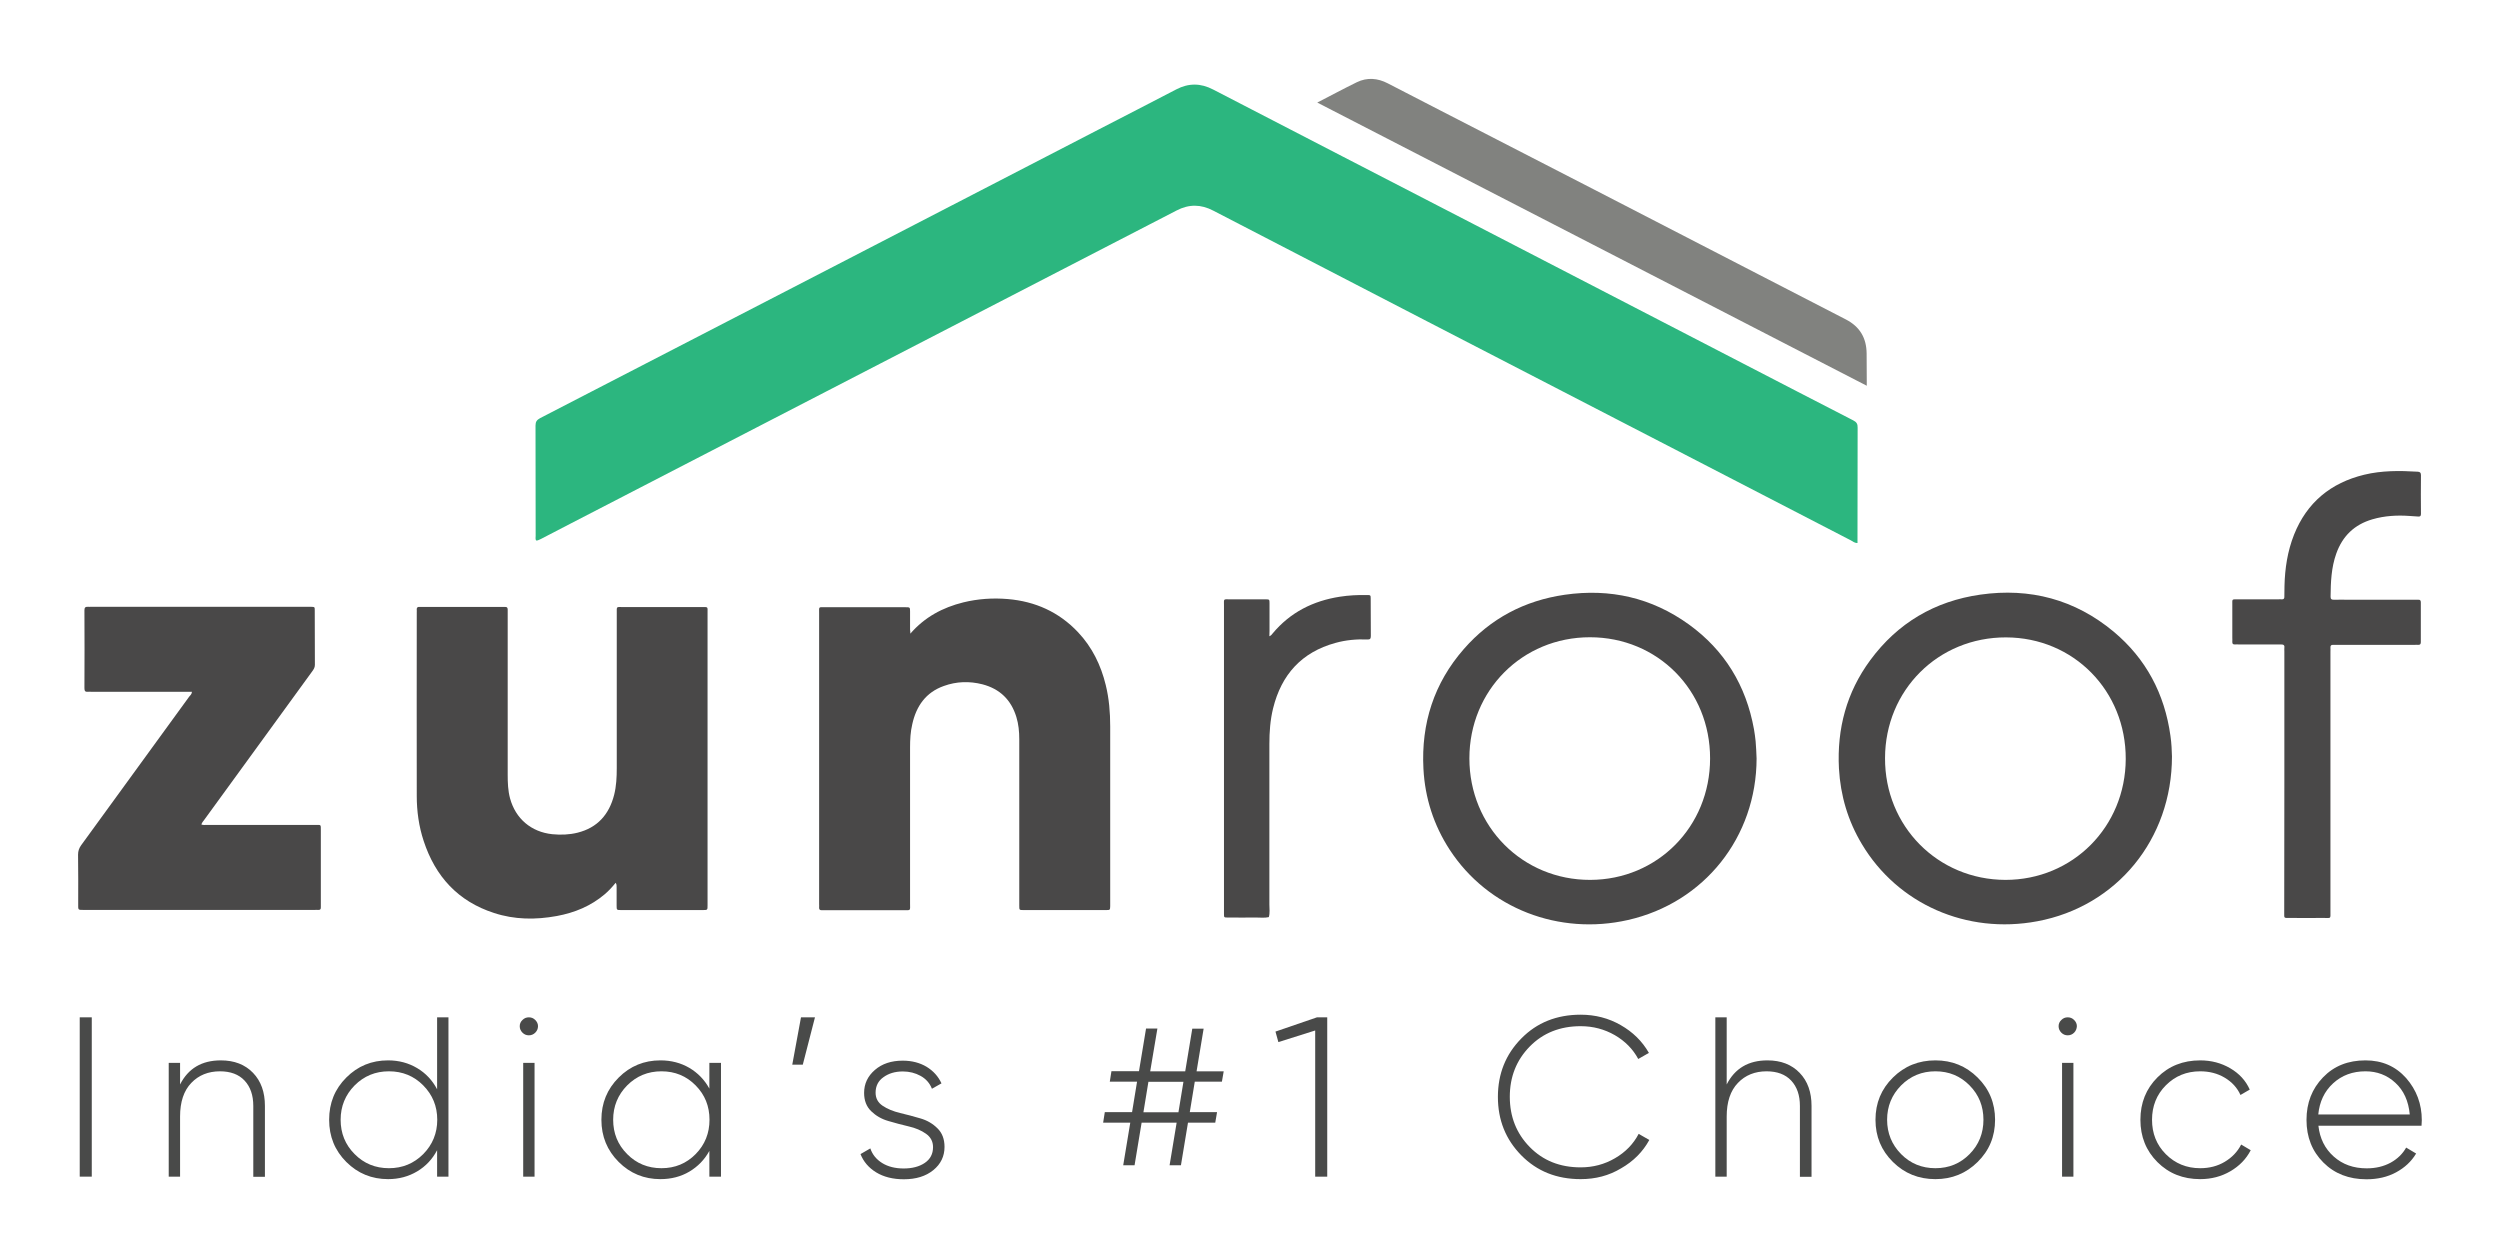
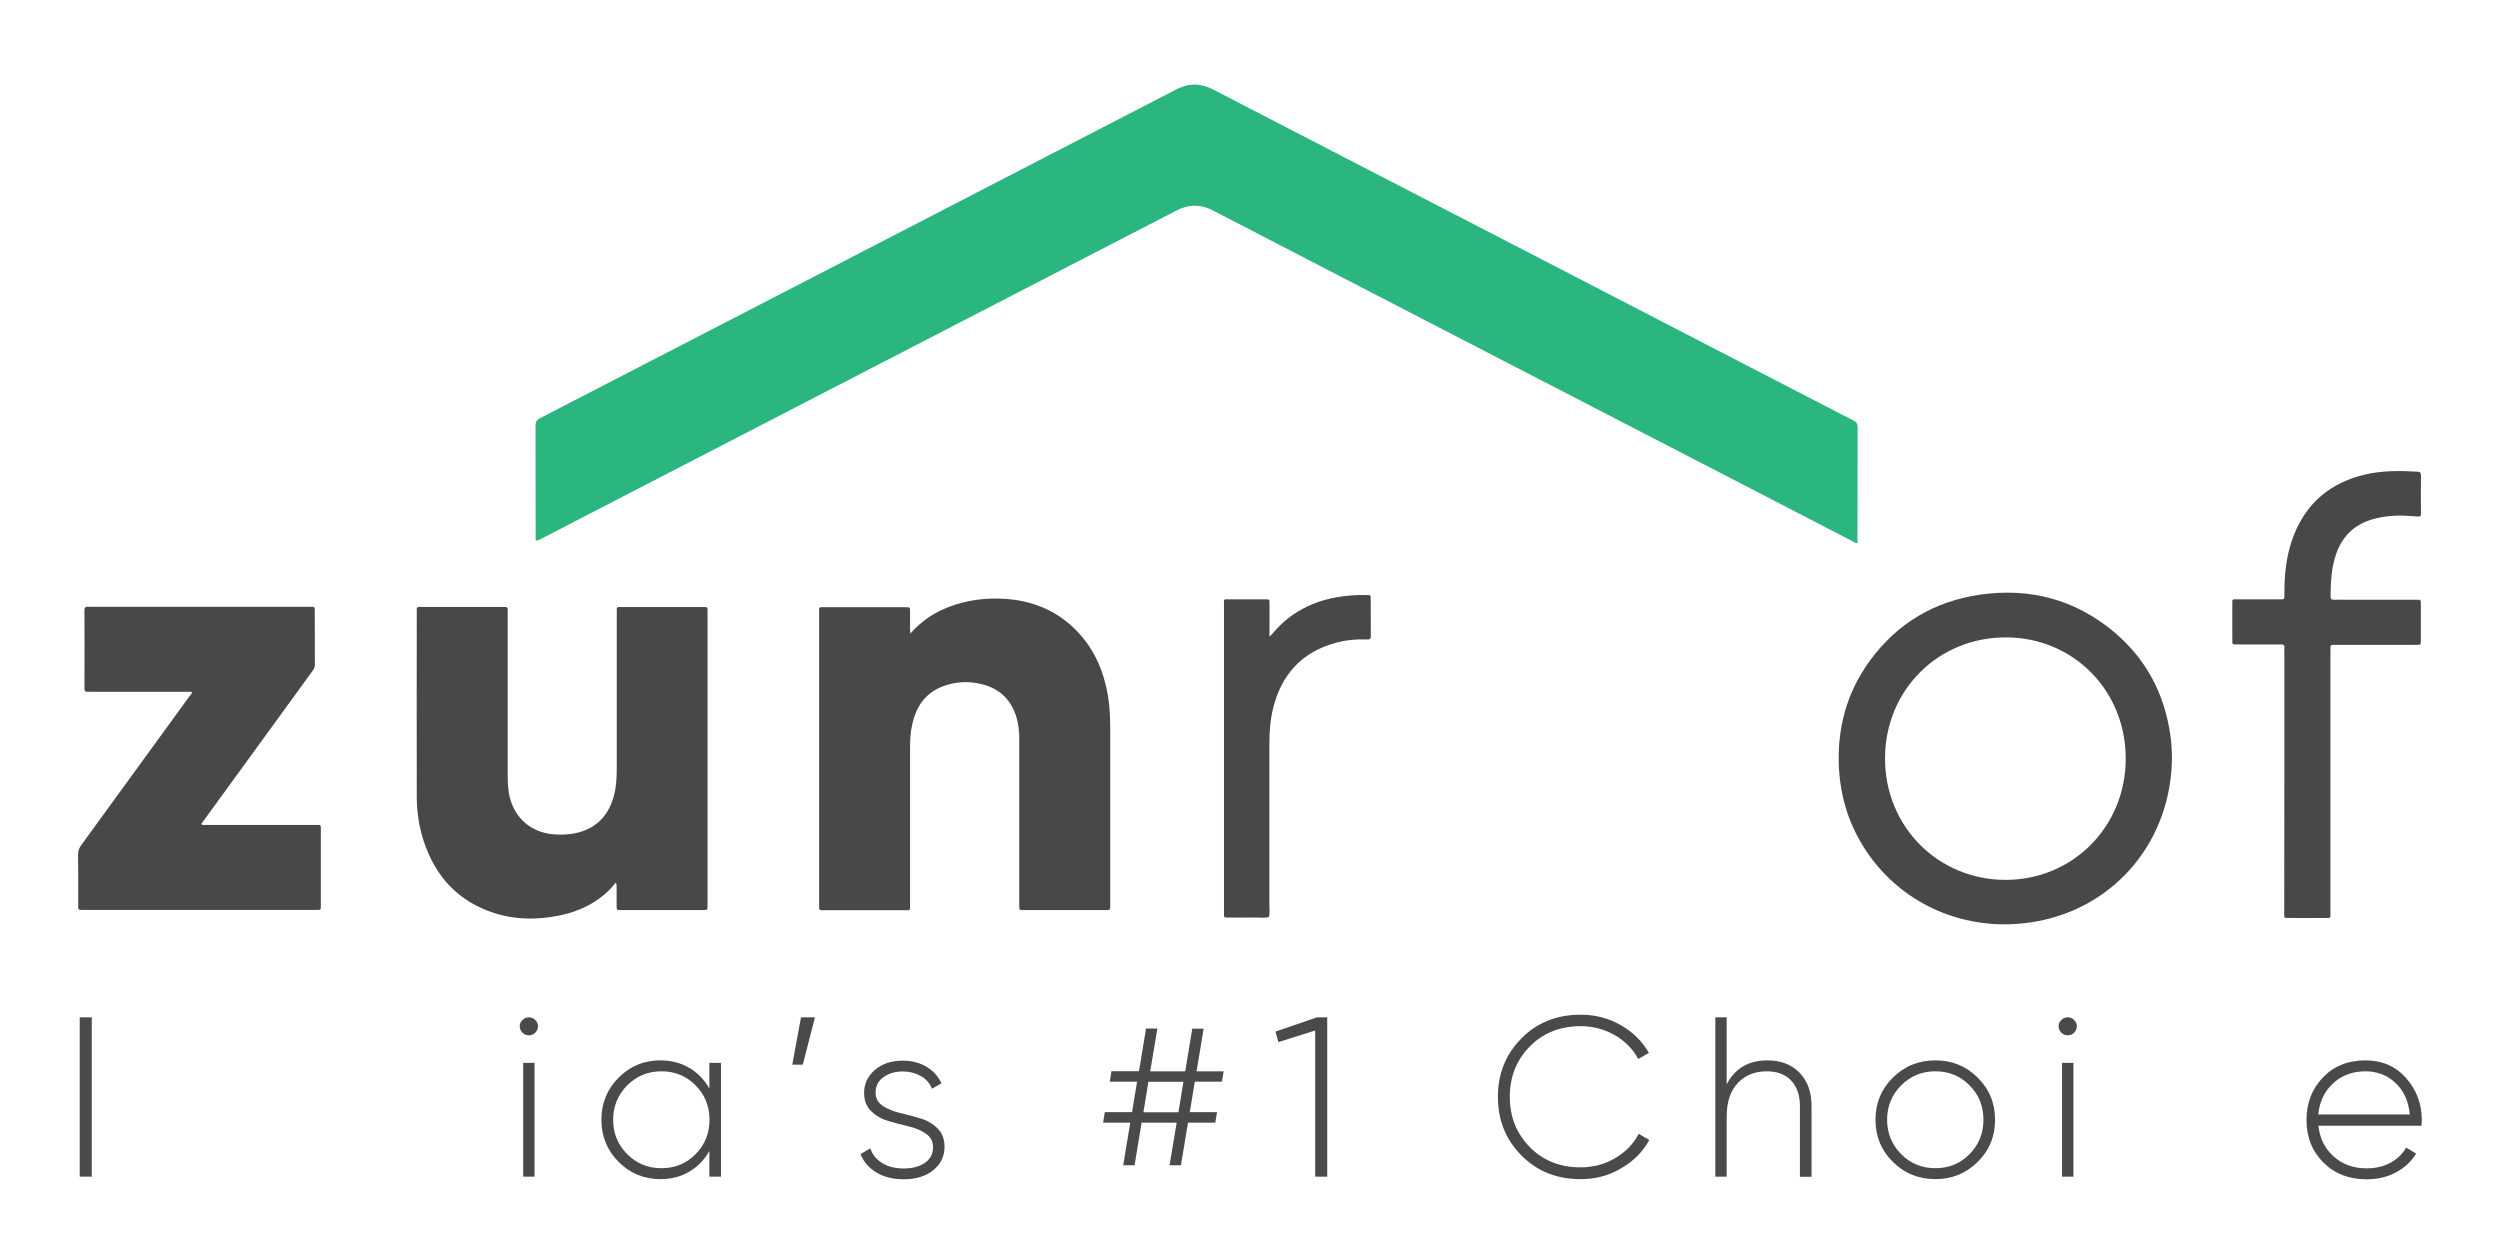
<svg xmlns="http://www.w3.org/2000/svg" version="1.1" id="Layer_1" x="0px" y="0px" viewBox="0 0 180.62 90.89" style="enable-background:new 0 0 180.62 90.89;" xml:space="preserve">
  <style type="text/css">
	.st0{fill:#2CB67F;}
	.st1{fill:#494848;}
	.st2{fill:#81827F;}
	.st3{fill:#494A49;}
</style>
  <g>
    <g>
      <path class="st0" d="M38.73,39.05c-0.06-0.11-0.03-0.22-0.03-0.33c0-2.66,0-5.32-0.01-7.98c0-0.28,0.1-0.4,0.33-0.53    c6.86-3.54,13.72-7.08,20.58-10.63c6.58-3.4,13.15-6.8,19.73-10.2c1.88-0.97,3.77-1.94,5.65-2.92c0.9-0.47,1.77-0.46,2.67,0.01    c6.27,3.25,12.54,6.48,18.81,9.72c6.48,3.35,12.96,6.7,19.43,10.05c2.67,1.38,5.33,2.76,8,4.13c0.24,0.12,0.33,0.26,0.32,0.53    c-0.01,2.66-0.01,5.32-0.01,7.98c0,0.11,0,0.22,0,0.35c-0.2,0.01-0.34-0.11-0.48-0.19c-4.58-2.37-9.17-4.74-13.75-7.11    c-5.61-2.9-11.22-5.79-16.82-8.69C98,20.57,92.83,17.9,87.66,15.22c-0.9-0.47-1.76-0.48-2.66-0.01    c-6.82,3.53-13.65,7.05-20.48,10.58c-7.78,4.02-15.55,8.03-23.32,12.05c-0.71,0.37-1.41,0.73-2.12,1.1    C38.96,38.98,38.86,39.07,38.73,39.05z" />
      <path class="st1" d="M44.48,63.78c-0.25,0.31-0.5,0.58-0.78,0.82c-1.01,0.86-2.18,1.34-3.47,1.58c-1.53,0.28-3.05,0.27-4.54-0.22    c-2.6-0.84-4.24-2.64-5.08-5.2c-0.35-1.06-0.5-2.15-0.5-3.26c-0.01-4.43,0-8.85,0-13.28c0-0.05,0.01-0.1,0-0.15    c-0.02-0.19,0.08-0.24,0.24-0.22c0.05,0,0.1,0,0.15,0c1.94,0,3.88,0,5.81,0c0.06,0,0.12,0,0.18,0c0.15-0.01,0.19,0.07,0.19,0.2    c0,0.11,0,0.22,0,0.33c0,3.86,0,7.73,0,11.59c0,0.58,0.02,1.15,0.17,1.71c0.4,1.47,1.53,2.43,3.05,2.59    c0.62,0.06,1.23,0.04,1.83-0.11c1.44-0.36,2.28-1.32,2.64-2.73c0.16-0.63,0.19-1.28,0.19-1.93c0-3.73,0-7.46,0-11.18    c0-0.54-0.05-0.46,0.47-0.46c1.88,0,3.75,0,5.63,0c0.02,0,0.05,0,0.07,0c0.44,0,0.39-0.03,0.39,0.4c0,6.27,0,12.53,0,18.8    c0,0.78,0,1.57,0,2.35c0,0.33,0,0.34-0.31,0.34c-1.99,0-3.97,0-5.96,0c-0.29,0-0.3-0.01-0.3-0.31c0-0.44,0-0.88,0-1.32    C44.54,64.01,44.57,63.91,44.48,63.78z" />
      <path class="st1" d="M65.77,45.78c1.04-1.2,2.34-1.89,3.83-2.26c1.06-0.26,2.13-0.33,3.21-0.24c1.98,0.17,3.69,0.93,5.07,2.39    c1.03,1.09,1.66,2.39,2.01,3.83c0.24,0.98,0.32,1.98,0.32,2.99c0,4.29,0,8.58,0,12.87c0,0.04,0,0.07,0,0.11    c-0.01,0.27-0.01,0.28-0.29,0.28c-1.99,0-3.97,0-5.96,0c-0.32,0-0.32,0-0.32-0.32c0-1.58,0-3.16,0-4.75c0-2.43,0-4.86,0-7.28    c0-0.54-0.05-1.08-0.21-1.6c-0.38-1.24-1.19-2.03-2.45-2.36c-0.94-0.24-1.88-0.21-2.79,0.12c-1.3,0.46-1.99,1.45-2.28,2.76    c-0.13,0.55-0.16,1.11-0.16,1.68c0,3.75,0,7.5,0,11.26c0,0.56,0.08,0.5-0.48,0.5c-1.88,0-3.75,0-5.63,0c-0.09,0-0.17,0-0.26,0    c-0.13,0.01-0.21-0.04-0.2-0.19c0.01-0.09,0-0.17,0-0.26c0-7,0-14,0-21c0-0.51-0.06-0.44,0.46-0.44c1.88,0,3.75,0,5.63,0    c0.05,0,0.1,0,0.15,0c0.32,0,0.33,0,0.33,0.31c0,0.44,0,0.88,0,1.32C65.77,45.59,65.77,45.68,65.77,45.78z" />
      <path class="st1" d="M13.87,49.98c-0.16,0-0.29,0-0.43,0c-2.28,0-4.56,0-6.84,0c-0.09,0-0.17-0.01-0.26,0    C6.15,50,6.1,49.91,6.1,49.72c0.01-1.88,0.01-3.75,0-5.63c0-0.2,0.07-0.26,0.26-0.25c0.07,0.01,0.15,0,0.22,0    c5.24,0,10.47,0,15.71,0c0.06,0,0.12,0,0.18,0c0.27,0.01,0.27,0.01,0.27,0.26c0,1.31,0,2.62,0.01,3.94c0,0.19-0.09,0.32-0.19,0.46    c-1.42,1.95-2.84,3.91-4.26,5.86c-1.18,1.63-2.36,3.25-3.55,4.88c-0.07,0.1-0.16,0.18-0.2,0.33c0.13,0.05,0.26,0.03,0.38,0.03    c2.61,0,5.22,0,7.84,0c0.44,0,0.41-0.06,0.41,0.42c0,1.77,0,3.53,0,5.3c0,0.07,0,0.15,0,0.22c0.01,0.14-0.04,0.21-0.19,0.2    c-0.09-0.01-0.17,0-0.26,0c-5.54,0-11.08,0-16.63,0c-0.49,0-0.45,0.03-0.45-0.46c0-1.18,0.01-2.35-0.01-3.53    c0-0.26,0.07-0.47,0.22-0.68c2.61-3.58,5.21-7.16,7.81-10.74C13.75,50.24,13.85,50.16,13.87,49.98z" />
      <path class="st1" d="M165.04,56.4c0-3.11,0-6.23,0-9.34c0-0.09-0.01-0.17,0-0.26c0.03-0.2-0.07-0.24-0.25-0.24    c-1.02,0.01-2.04,0-3.05,0c-0.09,0-0.17-0.01-0.26,0c-0.14,0.01-0.21-0.04-0.2-0.19c0.01-0.1,0-0.2,0-0.29c0-0.8,0-1.59,0-2.39    c0-0.42-0.05-0.39,0.4-0.39c0.97,0,1.94,0,2.91,0c0.09,0,0.17-0.01,0.26,0c0.14,0.01,0.2-0.05,0.19-0.2c0-0.26,0-0.51,0.01-0.77    c0.03-1.27,0.22-2.51,0.69-3.7c0.93-2.33,2.65-3.74,5.06-4.33c1.28-0.31,2.57-0.3,3.88-0.22c0.16,0.01,0.23,0.07,0.23,0.25    c-0.01,0.93-0.01,1.86,0,2.8c0,0.14-0.05,0.2-0.19,0.19c-0.2-0.02-0.39-0.03-0.59-0.04c-0.92-0.07-1.84-0.02-2.73,0.24    c-1.3,0.38-2.16,1.21-2.61,2.48c-0.36,1.01-0.4,2.06-0.41,3.12c0,0.17,0.08,0.21,0.23,0.21c0.37-0.01,0.74,0,1.1,0    c1.57,0,3.14,0,4.71,0c0.1,0,0.2,0,0.29,0c0.14-0.01,0.19,0.05,0.19,0.19c0,0.96,0,1.91,0,2.87c0,0.13-0.04,0.21-0.19,0.2    c-0.09-0.01-0.17,0-0.26,0c-1.88,0-3.75,0-5.63,0c-0.09,0-0.17,0-0.26,0c-0.14-0.01-0.2,0.06-0.19,0.2c0.01,0.1,0,0.2,0,0.29    c0,6.25,0,12.51,0,18.76c0,0.57,0.06,0.48-0.49,0.48c-0.83,0.01-1.67,0-2.5,0c-0.38,0-0.35,0.02-0.35-0.36    C165.04,62.76,165.04,59.58,165.04,56.4z" />
-       <path class="st2" d="M95.17,7.41c1.01-0.52,1.92-1.01,2.86-1.47c0.74-0.36,1.5-0.3,2.23,0.08c1.28,0.66,2.55,1.32,3.82,1.97    c3.69,1.9,7.39,3.8,11.08,5.7c3.95,2.04,7.91,4.08,11.86,6.12c2.11,1.09,4.22,2.18,6.34,3.27c1.01,0.52,1.49,1.34,1.5,2.46    c0,0.65,0.01,1.3,0.01,1.95c0,0.11,0,0.21,0,0.38C121.63,21.05,108.44,14.24,95.17,7.41z" />
      <path class="st1" d="M91.71,45.97c0.14-0.06,0.18-0.14,0.24-0.21c1.27-1.52,2.92-2.35,4.86-2.65c0.64-0.1,1.29-0.13,1.94-0.12    c0.27,0,0.28,0.01,0.28,0.25c0,0.91,0,1.82,0.01,2.72c0,0.21-0.08,0.25-0.26,0.24c-0.78-0.03-1.55,0.04-2.3,0.25    c-2.44,0.67-3.9,2.29-4.5,4.72c-0.21,0.85-0.27,1.72-0.27,2.59c0,3.86,0,7.73,0,11.59c0,0.3,0.05,0.61-0.04,0.91    c-0.3,0.07-0.61,0.03-0.91,0.03c-0.69,0.01-1.37,0-2.06,0c-0.27,0-0.27-0.01-0.27-0.26c0-0.07,0-0.15,0-0.22    c0-7.35,0-14.69,0-22.04c0-0.54-0.07-0.47,0.46-0.47c0.85,0,1.69,0,2.54,0c0.28,0,0.29,0.01,0.29,0.28c0,0.66,0,1.32,0,1.99    C91.71,45.69,91.71,45.81,91.71,45.97z" />
      <path class="st1" d="M156.81,53.16c-0.42-3.03-1.76-5.57-4.11-7.53c-2.79-2.32-6.04-3.18-9.62-2.67c-3.3,0.47-5.98,2.05-7.96,4.74    c-1.71,2.32-2.41,4.95-2.26,7.82c0.11,1.96,0.65,3.79,1.66,5.47c2.58,4.32,7.56,6.53,12.67,5.57c5.74-1.07,9.73-5.93,9.73-11.91    C156.91,54.25,156.89,53.7,156.81,53.16z M144.89,63.57c-4.89-0.01-8.72-3.88-8.7-8.8c0.01-4.91,3.84-8.73,8.74-8.72    c4.88,0.01,8.67,3.86,8.65,8.79C153.56,59.74,149.75,63.57,144.89,63.57z" />
-       <path class="st1" d="M126.84,53.55c-0.03-0.29-0.07-0.58-0.12-0.87c-0.57-3.15-2.12-5.7-4.71-7.57c-2.68-1.93-5.69-2.61-8.96-2.14    c-2.9,0.42-5.36,1.71-7.29,3.92c-2.16,2.47-3.09,5.38-2.92,8.65c0.11,2.11,0.74,4.07,1.89,5.84c2.79,4.29,7.94,6.21,12.88,5.09    c5.53-1.25,9.29-6,9.3-11.67C126.89,54.38,126.88,53.96,126.84,53.55z M114.89,63.57c-4.89,0.01-8.73-3.85-8.73-8.78    c0-4.91,3.82-8.75,8.71-8.75c4.89,0,8.69,3.83,8.68,8.76C123.55,59.72,119.75,63.56,114.89,63.57z" />
    </g>
    <g>
      <path class="st3" d="M5.76,73.5h0.87v11.51H5.76V73.5z" />
-       <path class="st3" d="M15.95,76.61c0.98,0,1.75,0.3,2.33,0.9c0.58,0.6,0.86,1.4,0.86,2.39v5.12h-0.84V79.9    c0-0.77-0.21-1.38-0.63-1.83c-0.42-0.45-1.02-0.67-1.78-0.67c-0.84,0-1.54,0.28-2.07,0.84c-0.54,0.56-0.81,1.37-0.81,2.43v4.34    h-0.82v-8.22h0.82v1.56C13.6,77.19,14.58,76.61,15.95,76.61z" />
-       <path class="st3" d="M31.58,73.5h0.82v11.51h-0.82V83.1c-0.34,0.65-0.82,1.16-1.44,1.53c-0.62,0.37-1.32,0.56-2.1,0.56    c-1.18,0-2.19-0.41-3.02-1.24c-0.83-0.83-1.24-1.84-1.24-3.05c0-1.21,0.41-2.22,1.24-3.05c0.83-0.83,1.83-1.24,3.02-1.24    c0.78,0,1.48,0.19,2.1,0.56c0.62,0.37,1.1,0.88,1.44,1.53V73.5z M25.62,83.38c0.67,0.68,1.5,1.02,2.48,1.02    c0.98,0,1.8-0.34,2.48-1.02c0.67-0.68,1.01-1.51,1.01-2.48c0-0.98-0.34-1.8-1.01-2.48c-0.67-0.68-1.5-1.02-2.48-1.02    c-0.98,0-1.8,0.34-2.48,1.02c-0.67,0.68-1.01,1.51-1.01,2.48C24.61,81.87,24.94,82.7,25.62,83.38z" />
      <path class="st3" d="M38.67,74.61c-0.13,0.13-0.29,0.19-0.46,0.19c-0.18,0-0.33-0.06-0.46-0.19c-0.13-0.13-0.2-0.28-0.2-0.47    c0-0.18,0.07-0.33,0.2-0.45c0.13-0.13,0.28-0.19,0.46-0.19c0.18,0,0.33,0.06,0.46,0.19c0.13,0.13,0.2,0.28,0.2,0.45    C38.87,74.32,38.8,74.48,38.67,74.61z M37.8,85.01v-8.22h0.82v8.22H37.8z" />
      <path class="st3" d="M51.25,76.79h0.84v8.22h-0.84v-1.86c-0.35,0.64-0.83,1.13-1.45,1.5c-0.61,0.36-1.31,0.54-2.09,0.54    c-1.17,0-2.18-0.41-3.01-1.24c-0.83-0.83-1.25-1.84-1.25-3.05c0-1.21,0.42-2.22,1.25-3.05c0.83-0.83,1.84-1.24,3.01-1.24    c0.78,0,1.47,0.18,2.09,0.54c0.61,0.36,1.1,0.86,1.45,1.5V76.79z M45.31,83.38c0.67,0.68,1.5,1.02,2.48,1.02    c0.98,0,1.8-0.34,2.47-1.02c0.67-0.68,1-1.51,1-2.48c0-0.98-0.33-1.8-1-2.48c-0.67-0.68-1.49-1.02-2.47-1.02    c-0.98,0-1.8,0.34-2.48,1.02c-0.67,0.68-1.01,1.51-1.01,2.48C44.3,81.87,44.63,82.7,45.31,83.38z" />
      <path class="st3" d="M58.88,73.5L58,76.92h-0.76l0.63-3.42H58.88z" />
      <path class="st3" d="M63.26,78.94c0,0.41,0.17,0.72,0.51,0.95c0.34,0.23,0.76,0.4,1.25,0.52c0.49,0.12,0.98,0.24,1.47,0.39    c0.49,0.14,0.9,0.38,1.24,0.72c0.34,0.33,0.51,0.78,0.51,1.34c0,0.68-0.27,1.24-0.81,1.68c-0.54,0.44-1.25,0.66-2.13,0.66    c-0.79,0-1.46-0.17-2-0.5c-0.54-0.33-0.92-0.78-1.13-1.32l0.71-0.41c0.15,0.45,0.44,0.8,0.86,1.06c0.42,0.26,0.94,0.39,1.55,0.39    c0.61,0,1.12-0.13,1.52-0.4c0.4-0.27,0.6-0.65,0.6-1.14c0-0.41-0.17-0.73-0.51-0.97c-0.34-0.24-0.76-0.42-1.25-0.53    c-0.49-0.12-0.98-0.24-1.47-0.39c-0.49-0.14-0.9-0.38-1.24-0.71c-0.34-0.33-0.51-0.77-0.51-1.32c0-0.66,0.26-1.21,0.78-1.66    c0.52-0.45,1.19-0.67,2.01-0.67c0.66,0,1.23,0.15,1.72,0.44c0.49,0.3,0.85,0.7,1.08,1.2l-0.69,0.39    c-0.16-0.41-0.44-0.72-0.82-0.93c-0.38-0.21-0.81-0.32-1.28-0.32c-0.56,0-1.03,0.14-1.41,0.42    C63.45,78.09,63.26,78.47,63.26,78.94z" />
      <path class="st3" d="M88.28,78.15h-1.96l-0.36,2.2h1.97l-0.13,0.76h-1.97l-0.51,3.08H84.5l0.51-3.08h-2.53l-0.51,3.08h-0.82    l0.51-3.08h-1.96l0.12-0.76h1.97l0.36-2.2h-1.97l0.12-0.76h1.99l0.51-3.08h0.82L83.1,77.4h2.53l0.51-3.08h0.82l-0.51,3.08h1.96    L88.28,78.15z M85.14,80.36l0.36-2.2h-2.53l-0.36,2.2H85.14z" />
      <path class="st3" d="M95.15,73.5h0.74v11.51h-0.87V74.45l-2.66,0.84l-0.21-0.76L95.15,73.5z" />
      <path class="st3" d="M114.2,85.19c-1.73,0-3.16-0.57-4.29-1.72c-1.13-1.15-1.69-2.55-1.69-4.22c0-1.67,0.56-3.07,1.69-4.22    c1.13-1.15,2.56-1.72,4.29-1.72c1.05,0,2.02,0.25,2.89,0.75c0.88,0.5,1.56,1.17,2.04,2.01l-0.77,0.44    c-0.38-0.71-0.95-1.29-1.69-1.72c-0.75-0.43-1.57-0.65-2.47-0.65c-1.49,0-2.72,0.49-3.68,1.47c-0.96,0.98-1.44,2.19-1.44,3.63    c0,1.44,0.48,2.65,1.44,3.63c0.96,0.98,2.18,1.47,3.68,1.47c0.9,0,1.73-0.22,2.48-0.66c0.76-0.44,1.33-1.03,1.71-1.76l0.77,0.44    c-0.47,0.86-1.15,1.54-2.04,2.05C116.24,84.94,115.27,85.19,114.2,85.19z" />
      <path class="st3" d="M127.69,76.61c0.98,0,1.75,0.3,2.33,0.9c0.58,0.6,0.86,1.4,0.86,2.39v5.12h-0.84V79.9    c0-0.77-0.21-1.38-0.63-1.83c-0.42-0.45-1.02-0.67-1.78-0.67c-0.84,0-1.54,0.28-2.07,0.84c-0.54,0.56-0.81,1.37-0.81,2.43v4.34    h-0.82V73.5h0.82v4.85C125.34,77.19,126.32,76.61,127.69,76.61z" />
      <path class="st3" d="M139.83,85.19c-1.21,0-2.23-0.41-3.07-1.24c-0.84-0.83-1.26-1.84-1.26-3.05c0-1.21,0.42-2.22,1.26-3.05    c0.84-0.83,1.86-1.24,3.07-1.24c1.2,0,2.21,0.41,3.05,1.24c0.84,0.83,1.26,1.85,1.26,3.05c0,1.21-0.42,2.22-1.26,3.05    C142.04,84.78,141.02,85.19,139.83,85.19z M137.35,83.38c0.67,0.68,1.5,1.02,2.48,1.02c0.98,0,1.8-0.34,2.47-1.02    c0.67-0.68,1-1.51,1-2.48c0-0.98-0.33-1.8-1-2.48c-0.67-0.68-1.49-1.02-2.47-1.02c-0.98,0-1.8,0.34-2.48,1.02    c-0.67,0.68-1.01,1.51-1.01,2.48C136.34,81.87,136.68,82.7,137.35,83.38z" />
      <path class="st3" d="M149.85,74.61c-0.13,0.13-0.29,0.19-0.46,0.19c-0.18,0-0.33-0.06-0.46-0.19c-0.13-0.13-0.2-0.28-0.2-0.47    c0-0.18,0.07-0.33,0.2-0.45c0.13-0.13,0.28-0.19,0.46-0.19c0.18,0,0.33,0.06,0.46,0.19c0.13,0.13,0.2,0.28,0.2,0.45    C150.04,74.32,149.98,74.48,149.85,74.61z M148.98,85.01v-8.22h0.82v8.22H148.98z" />
-       <path class="st3" d="M158.96,85.19c-1.24,0-2.27-0.41-3.09-1.23c-0.82-0.82-1.23-1.84-1.23-3.06c0-1.22,0.41-2.24,1.23-3.06    c0.82-0.82,1.85-1.23,3.09-1.23c0.8,0,1.52,0.19,2.17,0.57c0.65,0.38,1.12,0.89,1.41,1.54l-0.67,0.39    c-0.24-0.53-0.62-0.94-1.14-1.25c-0.52-0.31-1.11-0.46-1.77-0.46c-0.99,0-1.81,0.34-2.48,1.01c-0.67,0.67-1,1.51-1,2.49    c0,0.99,0.33,1.82,1,2.49c0.67,0.67,1.5,1.01,2.48,1.01c0.66,0,1.25-0.15,1.77-0.46c0.52-0.31,0.92-0.72,1.19-1.25l0.69,0.41    c-0.33,0.64-0.82,1.14-1.47,1.52C160.49,85,159.76,85.19,158.96,85.19z" />
      <path class="st3" d="M170.9,76.61c1.21,0,2.18,0.43,2.94,1.28c0.75,0.86,1.13,1.87,1.13,3.04c0,0.04,0,0.11-0.01,0.2    c-0.01,0.09-0.01,0.15-0.01,0.2h-7.45c0.1,0.92,0.47,1.66,1.11,2.23c0.64,0.57,1.43,0.85,2.38,0.85c0.66,0,1.23-0.14,1.73-0.41    c0.49-0.27,0.87-0.64,1.12-1.09l0.72,0.43c-0.34,0.57-0.82,1.02-1.45,1.36s-1.34,0.5-2.14,0.5c-1.26,0-2.3-0.4-3.11-1.21    c-0.81-0.81-1.22-1.83-1.22-3.08c0-1.23,0.4-2.25,1.19-3.07C168.63,77.01,169.65,76.61,170.9,76.61z M170.9,77.4    c-0.93,0-1.71,0.29-2.34,0.87c-0.63,0.58-0.98,1.33-1.07,2.25h6.61c-0.09-0.98-0.44-1.74-1.04-2.29    C172.46,77.67,171.73,77.4,170.9,77.4z" />
    </g>
  </g>
</svg>